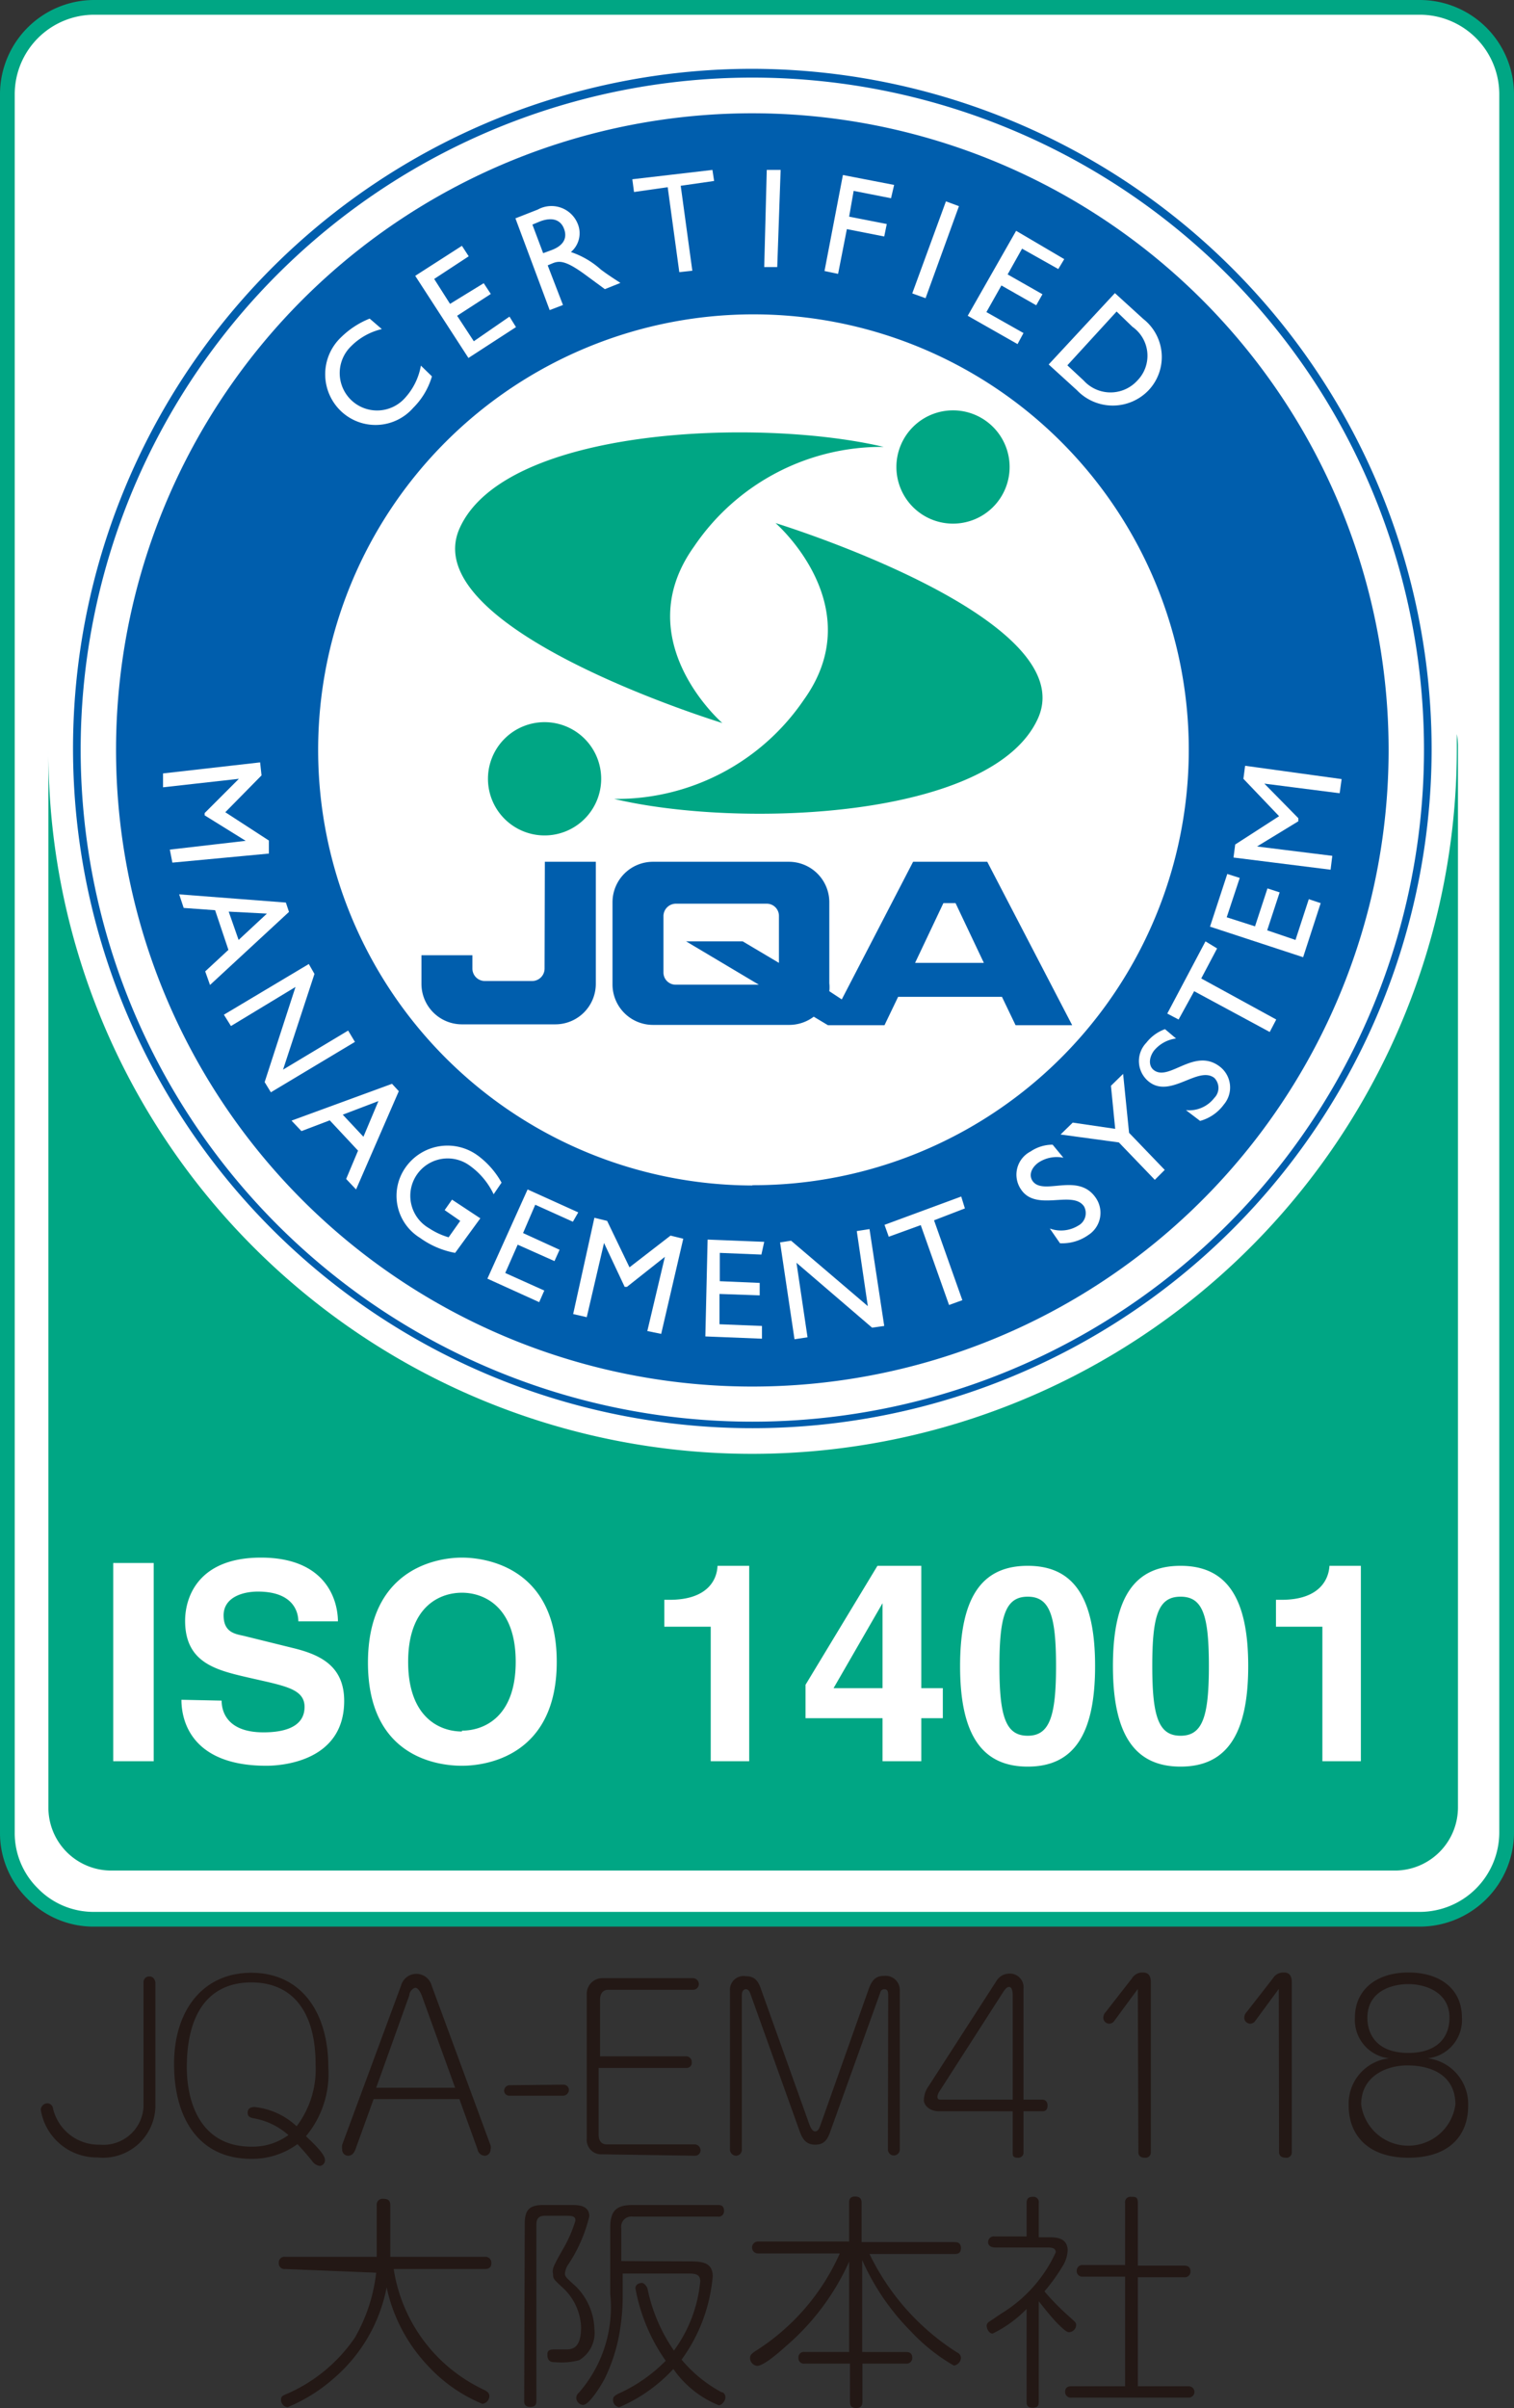
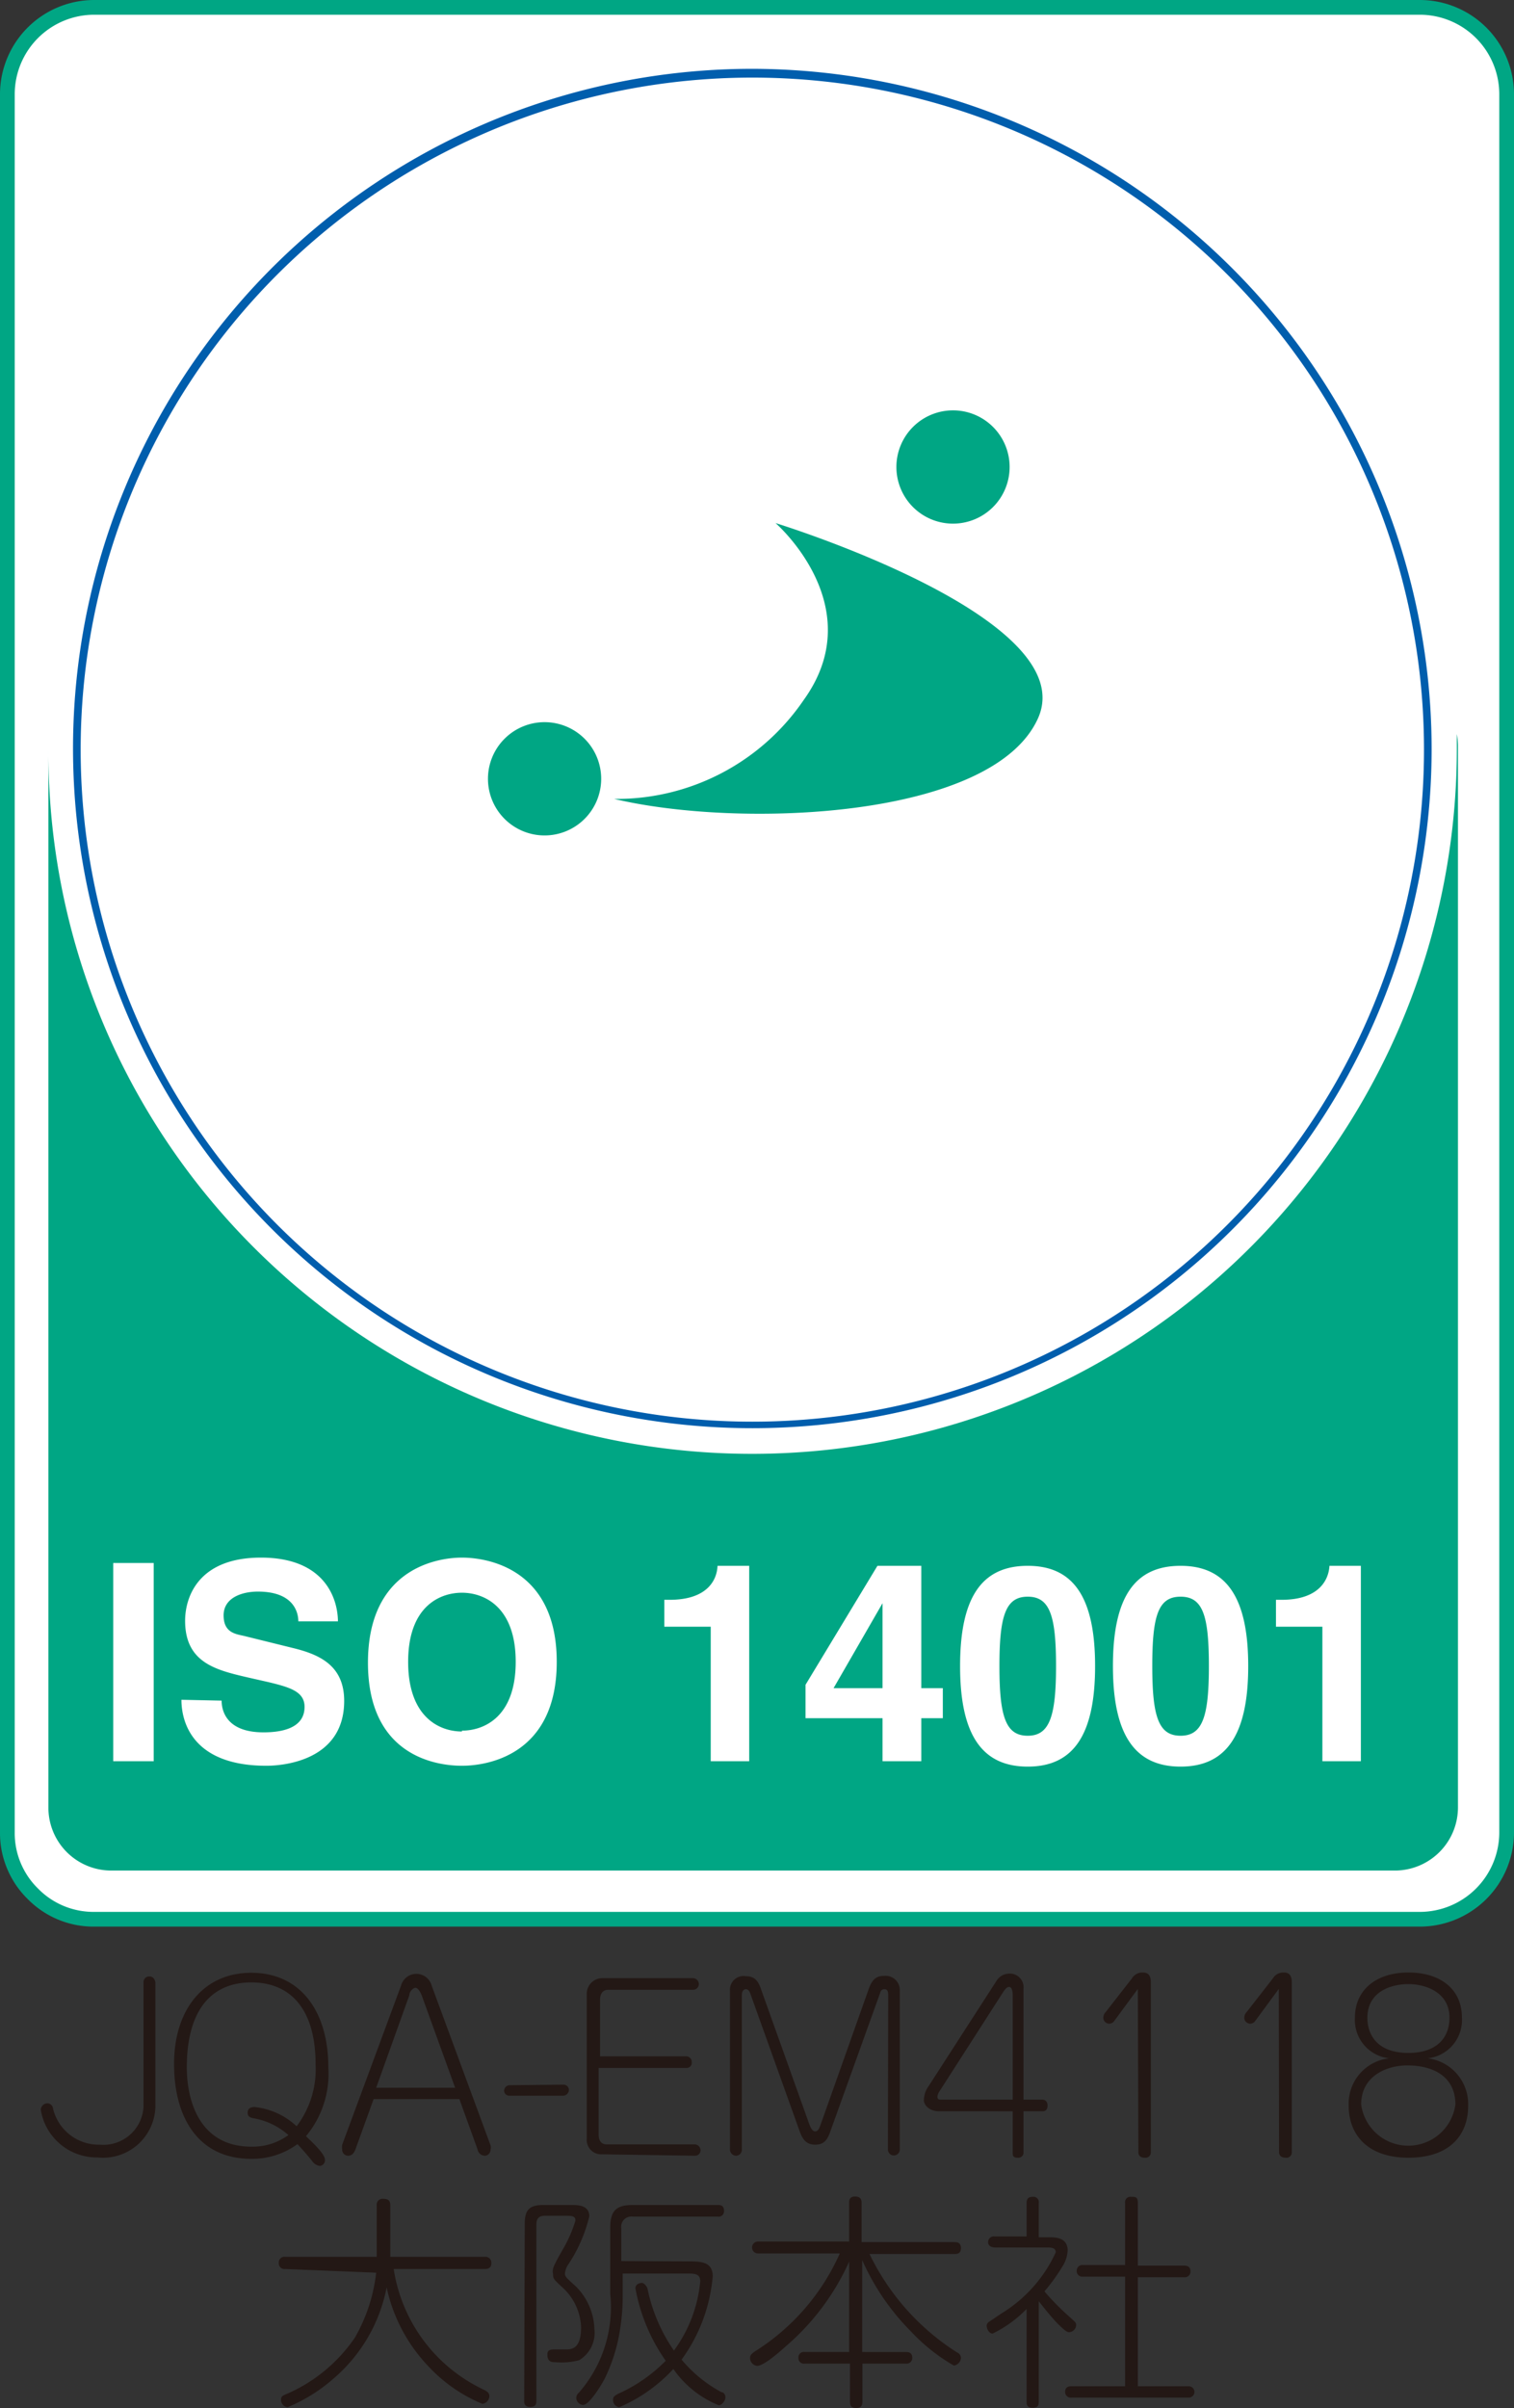
<svg xmlns="http://www.w3.org/2000/svg" viewBox="0 0 53.49 85.03">
  <rect x="0" y="0" width="53.49" height="85.03" fill="#333333" stroke="none" />
  <defs>
    <style>.cls-2{fill:#00a684}.cls-3{fill:#005ead}</style>
  </defs>
  <g id="レイヤー_2" data-name="レイヤー 2">
    <g id="背景">
      <path d="M1.16 66.87a3 3 0 0 0 2.17.9h46.83a3.07 3.07 0 0 0 3.07-3.07V3.33A3.07 3.07 0 0 0 50.16.26H3.33A3.07 3.07 0 0 0 .26 3.33V64.7a3 3 0 0 0 .9 2.17z" stroke="#00a684" stroke-width=".52" fill="#fff" />
      <path class="cls-2" d="M51.47 25.92v.56A24.9 24.9 0 0 1 9 44.08a24.73 24.73 0 0 1-7.29-17.6v-.35 37.7a2.22 2.22 0 0 0 2.21 2.22H49.3a2.23 2.23 0 0 0 2.21-2.22V26.31a2.58 2.58 0 0 0-.04-.39z" />
      <path class="cls-3" d="M26.58 2.43a24 24 0 1 0 24 24.05 24.05 24.05 0 0 0-24-24.05zm0 47.77a23.73 23.73 0 1 1 23.73-23.72A23.73 23.73 0 0 1 26.58 50.2z" />
-       <path class="cls-3" d="M34.88 30.43h-2.62l-2.52 4.86-.44-.29a1.27 1.27 0 0 0 0-.28v-2.86a1.43 1.43 0 0 0-1.43-1.43h-4.8a1.43 1.43 0 0 0-1.43 1.43v2.89a1.43 1.43 0 0 0 1.43 1.44h4.82a1.44 1.44 0 0 0 .86-.29l.5.3h2l.48-1h3.67l.48 1h2zM27.52 34l-1.28-.76h-2l2.57 1.53h-2.94a.43.43 0 0 1-.43-.43v-2a.44.44 0 0 1 .43-.43h3.22a.43.43 0 0 1 .43.43zm4.81 0l1-2.11h.43l1 2.11zm-13.09.2a.44.44 0 0 1-.43.44h-1.69a.44.44 0 0 1-.43-.44v-.47h-1.8v1a1.43 1.43 0 0 0 1.42 1.44h3.31a1.43 1.43 0 0 0 1.43-1.44v-4.3h-1.8z" />
      <path class="cls-2" d="M19.24 29.5a2 2 0 1 0-2-2 2 2 0 0 0 2 2zm2.46-1.29a8 8 0 0 0 6.7-3.5c2.38-3.31-1-6.24-1-6.24s10.88 3.34 9.27 6.9-10.55 3.89-14.97 2.84zm11.97-13.72a2 2 0 1 0 2 2 2 2 0 0 0-2-2z" />
-       <path class="cls-2" d="M31.22 15.78a8 8 0 0 0-6.7 3.52c-2.37 3.31 1 6.23 1 6.23s-10.88-3.32-9.28-6.88 10.56-3.91 14.98-2.87z" />
-       <path class="cls-3" d="M26.58 4a22.48 22.48 0 1 0 22.48 22.48A22.49 22.49 0 0 0 26.58 4zm0 37.86A15.38 15.38 0 1 1 42 26.48a15.38 15.38 0 0 1-15.42 15.37z" />
      <path d="M6.09 30.46L6 30l2.68-.31-1.45-.9v-.08l1.21-1.21-2.68.3v-.49l3.43-.39.05.46-1.28 1.3 1.54 1v.46zm1.33 4.32l-.17-.48.82-.76-.47-1.4-1.11-.08-.16-.48 3.77.29.11.33zm.66-2.59l.35 1 1-.93zm1.49 6.38l-.22-.36 1.09-3.36-2.28 1.38-.25-.4 3-1.79.2.35L10 37.77l2.3-1.38.24.4zM12.58 42l-.35-.37.42-1-1-1.07-1 .38-.35-.37 3.55-1.3.24.26zm-.47-2.64l.73.78.53-1.26zm3.97 4.88a3.05 3.05 0 0 1-1.24-.53 1.74 1.74 0 0 1-.51-2.49 1.81 1.81 0 0 1 2.56-.41 3 3 0 0 1 .83.95l-.28.41a2.61 2.61 0 0 0-.83-1 1.32 1.32 0 1 0-1.45 2.2 2.52 2.52 0 0 0 .69.32l.41-.58-.55-.38.26-.37 1 .66zm4.16-1.1l-1.33-.6-.43 1 1.29.59-.18.4-1.3-.58-.44 1 1.38.62-.18.41-1.83-.83L18.64 42l1.79.81zm3.12 3.96l-.49-.1.62-2.62-1.34 1.06h-.08l-.73-1.55-.61 2.62-.48-.11L21 43l.45.11.79 1.64 1.45-1.12.45.11zm3.54-2.8l-1.47-.06v1l1.41.06v.44l-1.42-.05v1.07l1.5.06v.45l-2-.08.08-3.42 2 .08zm4.34 2.52l-.43.06-2.67-2.29.39 2.63-.46.07-.51-3.42.39-.06 2.71 2.31-.39-2.65.45-.07zm2.85-4.15l-1.09.42 1 2.82-.47.17-1-2.82-1.13.41-.15-.42 2.71-1zm3.48-1.79a1.17 1.17 0 0 0-.88.17c-.25.18-.35.44-.21.65.38.54 1.6-.32 2.23.59a.93.93 0 0 1-.26 1.32 1.59 1.59 0 0 1-1 .29l-.36-.52a1.16 1.16 0 0 0 1-.1.5.5 0 0 0 .21-.68c-.4-.59-1.68.2-2.22-.59a.92.92 0 0 1 .33-1.35 1.38 1.38 0 0 1 .78-.24zm1.68-2.54l.43-.42.21 2.08 1.26 1.31-.35.35-1.27-1.32-2.06-.28.43-.42 1.5.22zm2.3-1.67a1.21 1.21 0 0 0-.78.43c-.19.26-.19.55 0 .69.54.4 1.42-.8 2.31-.14a.93.93 0 0 1 .16 1.35 1.54 1.54 0 0 1-.84.58l-.5-.38a1.12 1.12 0 0 0 1-.43.5.5 0 0 0 0-.71c-.57-.43-1.53.72-2.29.15a.93.93 0 0 1-.11-1.39 1.47 1.47 0 0 1 .66-.48zM43 33.49l-.56 1.06L45.09 36l-.23.44L42.19 35l-.55 1-.4-.21 1.35-2.55zm.8-2.49l-.46 1.39 1 .32.44-1.34.43.14-.44 1.34 1 .34.47-1.44.42.14-.62 1.91-3.29-1.08.61-1.86zm3.6-3.49l-.07.5-2.66-.34 1.2 1.22V29l-1.46.89 2.66.33-.06.49-3.43-.43.06-.46 1.55-1-1.26-1.32.06-.46zM13.49 11.62a2.26 2.26 0 0 0-1.09.61 1.32 1.32 0 1 0 1.91 1.82 2.27 2.27 0 0 0 .56-1.14l.39.38a2.58 2.58 0 0 1-.66 1.11 1.77 1.77 0 0 1-2.54.13 1.8 1.8 0 0 1 0-2.63 3.05 3.05 0 0 1 1-.65zm3.07-2.57l-1.22.8.56.88 1.19-.73.25.38-1.19.77.59.9 1.26-.87.23.37-1.68 1.09-1.88-2.9 1.65-1.06zM19 7.4a1 1 0 0 1 1.41.5.87.87 0 0 1-.24 1 3 3 0 0 1 1.06.62c.23.17.35.25.69.47l-.55.22-.68-.5c-.68-.5-.91-.51-1.15-.42l-.19.08.54 1.4-.47.18-1.21-3.24zm.19 1.54l.3-.11c.5-.19.54-.5.43-.77s-.37-.41-.82-.25l-.29.12zm6.04-2.55l-1.18.17.41 3-.46.05-.41-3-1.19.17-.06-.45L25.17 6zm2.23 3.04H27L27.09 6h.49zM31.48 7l-1.32-.26-.16.91 1.33.26-.09.44-1.32-.26-.31 1.58-.48-.1.65-3.39 1.81.35zm1.22 3.53l-.47-.17 1.19-3.25.46.17zm4.69-1.03l-1.28-.72-.51.91 1.23.7-.22.39-1.23-.7-.53.94 1.31.74-.21.39-1.76-1 1.71-3 1.7 1zm2 .85l1 .91a1.71 1.71 0 0 1 .19 2.52 1.75 1.75 0 0 1-2.53 0l-1-.91zm-1.68 2.55l.58.54a1.28 1.28 0 0 0 1.89 0 1.25 1.25 0 0 0-.17-1.9l-.56-.54zM5.43 62.19H4v-7h1.43zm2.4-2.14c0 .39.2 1.12 1.48 1.12.68 0 1.45-.16 1.45-.9 0-.54-.52-.69-1.26-.87l-.75-.17c-1.12-.26-2.21-.52-2.21-2C6.54 56.4 7 55 9.22 55s2.71 1.4 2.72 2.25h-1.4c0-.3-.15-1.05-1.43-1.05-.55 0-1.21.21-1.21.84s.45.66.74.73l1.7.42c.95.23 1.82.62 1.82 1.87 0 2.1-2.13 2.29-2.75 2.29-2.54 0-3-1.47-3-2.33zM16.32 55c.92 0 3.35.4 3.35 3.68s-2.43 3.67-3.35 3.67S13 62 13 58.71 15.4 55 16.32 55zm0 6.11c.78 0 1.9-.48 1.9-2.43s-1.12-2.44-1.9-2.44-1.9.48-1.9 2.44 1.11 2.46 1.9 2.46zm7.15-4.62h.19c1.31 0 1.67-.68 1.69-1.2h1.12v6.9h-1.36v-4.75h-1.64zm9.84 4.18h-.76v1.52h-1.37v-1.52h-2.72v-1.18l2.54-4.2h1.55v4.32h.76zm-2.13-1.06v-3l-1.73 3zm5.13-4.32c1.62 0 2.38 1.12 2.38 3.54s-.76 3.55-2.38 3.55-2.39-1.13-2.39-3.55.76-3.54 2.39-3.54zm0 6c.77 0 1-.68 1-2.46s-.22-2.45-1-2.45-1 .67-1 2.45.22 2.46 1 2.46zm5.4-6c1.62 0 2.39 1.12 2.39 3.54s-.77 3.55-2.39 3.55-2.39-1.13-2.39-3.55.76-3.54 2.39-3.54zm0 6c.78 0 1-.68 1-2.46s-.21-2.45-1-2.45-1 .67-1 2.45.22 2.46 1 2.46zm3.37-4.8h.2c1.3 0 1.66-.68 1.69-1.2h1.11v6.9h-1.36v-4.75h-1.64z" fill="#fff" />
      <path d="M5.07 70a.2.2 0 0 1 .21-.21c.12 0 .19.09.21.21v4.4a1.85 1.85 0 0 1-2.05 1.78 2 2 0 0 1-2-1.69.24.24 0 0 1 .25-.22.2.2 0 0 1 .18.17 1.66 1.66 0 0 0 1.66 1.29 1.42 1.42 0 0 0 1.54-1.33zm1.53 3c0-2 .85-3 2.28-3s2.27 1 2.27 2.89a3.34 3.34 0 0 1-.67 2.19A2.57 2.57 0 0 0 9 74.4c-.16 0-.25.06-.25.2s.08.18.28.21a2.53 2.53 0 0 1 1.16.58 2.14 2.14 0 0 1-1.31.41c-1.83 0-2.28-1.62-2.28-2.8zm-.45-.11c0 1.86.84 3.34 2.73 3.34a2.72 2.72 0 0 0 1.63-.52c.25.27.4.45.52.6a.39.39 0 0 0 .27.17.2.2 0 0 0 .18-.22c0-.2-.42-.59-.67-.83A3.44 3.44 0 0 0 11.6 73c0-2-1-3.34-2.72-3.34S6.15 71 6.15 72.87zm7.14.83l1.17-3.26c0-.14.14-.27.22-.27s.17.14.22.27l1.18 3.26zm2.94.4l.64 1.77a.27.27 0 0 0 .27.23.21.21 0 0 0 .19-.22.25.25 0 0 0 0-.15l-2.08-5.64a.56.56 0 0 0-1.08 0l-2.08 5.62a.51.51 0 0 0 0 .17.21.21 0 0 0 .2.22c.13 0 .21-.07.27-.23l.64-1.77zm1.77-.49a.2.2 0 0 0-.19.2.18.18 0 0 0 .19.17h1.9a.21.21 0 0 0 .2-.2.19.19 0 0 0-.2-.19zm3.27 2.44a.51.51 0 0 1-.54-.55V70.4a.55.55 0 0 1 .54-.55h3.22a.21.21 0 0 1 .2.21.2.2 0 0 1-.2.2h-3c-.22 0-.29.18-.29.35v2h3.06a.2.2 0 0 1 .18.21.18.18 0 0 1-.18.2h-3.11v2.35c0 .2.08.35.29.35h3.12a.21.21 0 0 1 .19.2.19.19 0 0 1-.19.2zm10.1-.17a.21.21 0 1 0 .42 0v-5.63a.5.5 0 0 0-.55-.5c-.28 0-.42.12-.54.44L29 75c-.06.17-.1.26-.2.26s-.16-.13-.21-.26l-1.71-4.78c-.1-.29-.23-.44-.54-.44a.48.48 0 0 0-.55.5v5.62a.22.22 0 0 0 .22.22.21.21 0 0 0 .2-.22v-5.46c0-.12.06-.2.14-.2s.12.06.15.13l1.75 4.88c.1.28.23.48.55.48s.44-.18.54-.48l1.76-4.89a.14.14 0 0 1 .15-.12c.09 0 .13.06.13.2zm1.94-1.76c-.14 0-.19 0-.19-.11a.38.38 0 0 1 .05-.15l2.26-3.52c.07-.11.14-.2.22-.2s.13.1.13.3v3.68zm2.47.41V76c0 .11 0 .19.18.19a.18.18 0 0 0 .2-.2v-1.44h.67c.13 0 .18-.08.18-.2s-.06-.21-.19-.21h-.66v-3.92a.48.48 0 0 0-.51-.53.53.53 0 0 0-.44.25l-2.4 3.72a.88.88 0 0 0-.17.5c0 .16.18.39.54.39zM40.22 76c0 .1.06.19.22.19a.19.19 0 0 0 .22-.2V70c0-.25-.1-.35-.28-.35a.43.43 0 0 0-.39.21l-.92 1.18a.3.3 0 0 0-.09.21.21.21 0 0 0 .38.12l.84-1.14zm4.97 0c0 .1.07.19.23.19a.19.19 0 0 0 .22-.2V70c0-.25-.1-.35-.28-.35a.43.43 0 0 0-.39.21l-.92 1.18a.3.3 0 0 0-.09.21.21.21 0 0 0 .38.12l.84-1.14zm6.23-1.69a1.68 1.68 0 0 1-3.33 0c0-1 .89-1.38 1.64-1.38 1.03.01 1.69.48 1.69 1.38zm-3.55-3.07a1.36 1.36 0 0 0 1.21 1.44 1.61 1.61 0 0 0-1.43 1.68c0 1 .65 1.83 2.11 1.83s2.11-.8 2.11-1.83a1.63 1.63 0 0 0-1.43-1.68 1.36 1.36 0 0 0 1.21-1.44c0-1-.76-1.59-1.89-1.59s-1.89.61-1.89 1.59zm3.34 0c0 .78-.52 1.25-1.45 1.25-1.11 0-1.45-.65-1.45-1.24 0-.91.81-1.19 1.45-1.19s1.45.31 1.45 1.18zm-41.13 8.88a.2.2 0 0 1-.23-.21.2.2 0 0 1 .23-.22h3.23v-1.81a.21.21 0 0 1 .23-.24c.21 0 .25.1.25.24v1.81h3.33a.21.21 0 0 1 .24.22c0 .21-.17.21-.24.21h-3.21a5.65 5.65 0 0 0 3.2 4.27c.11.06.18.11.18.22a.28.28 0 0 1-.25.27 5.43 5.43 0 0 1-1.91-1.33 5.79 5.79 0 0 1-1.47-2.78A5.64 5.64 0 0 1 11.77 84a5.79 5.79 0 0 1-1.61 1 .26.26 0 0 1-.23-.28c0-.09.05-.13.18-.18a5.61 5.61 0 0 0 2.43-2 5.92 5.92 0 0 0 .75-2.29zm8.46-1.61c0-.48.17-.65.65-.65h1c.22 0 .63 0 .63.4a5.28 5.28 0 0 1-.77 1.74.71.71 0 0 0-.09.27c0 .1 0 .12.37.45a2.22 2.22 0 0 1 .67 1.52 1.12 1.12 0 0 1-.54 1.1 2.42 2.42 0 0 1-.84.07c-.11 0-.28 0-.28-.26 0-.08 0-.19.22-.19H20c.24 0 .53-.06.53-.79a2 2 0 0 0-.67-1.41c-.29-.27-.32-.29-.32-.46a.34.34 0 0 1 0-.18c0-.11.33-.66.4-.79a4.58 4.58 0 0 0 .39-.92c0-.16-.12-.17-.33-.17h-.75c-.21 0-.3.1-.3.31v6.21c0 .1 0 .23-.22.23s-.21-.16-.21-.23zm5.73 1.34c.48 0 .91 0 .91.53a5.82 5.82 0 0 1-1.1 2.94 4.83 4.83 0 0 0 1.41 1.15c.09 0 .14.1.14.19s-.11.27-.24.27a3.59 3.59 0 0 1-1.6-1.28A5.61 5.61 0 0 1 21.88 85a.25.25 0 0 1-.22-.26c0-.11.05-.14.17-.21a5.52 5.52 0 0 0 1.69-1.17 6.42 6.42 0 0 1-1.07-2.56c0-.15.16-.19.23-.19s.18.12.2.22a5.93 5.93 0 0 0 .93 2.17 4.89 4.89 0 0 0 .93-2.45c0-.27-.22-.27-.47-.27H22v.82c0 .08 0 .58-.09 1.13a6 6 0 0 1-.55 1.77c-.15.28-.55.92-.76.92a.26.26 0 0 1-.24-.24.24.24 0 0 1 .09-.19A4.59 4.59 0 0 0 21.56 81v-2.33c0-.61.21-.81.8-.81h3c.08 0 .22 0 .22.21a.19.19 0 0 1-.22.2h-3a.36.36 0 0 0-.41.41v1.16zm7.73 3.2c.06 0 .23 0 .23.2a.2.2 0 0 1-.23.21h-1.53v1.33c0 .08 0 .24-.22.24s-.22-.15-.22-.24v-1.33h-1.6a.19.19 0 0 1-.22-.2.19.19 0 0 1 .22-.21H30v-3.19a8.55 8.55 0 0 1-2.25 3c-.22.2-.77.68-1 .68a.28.28 0 0 1-.25-.29c0-.09.06-.14.17-.22a7.84 7.84 0 0 0 3-3.46h-2.89a.21.21 0 1 1 0-.42H30v-1.37c0-.07 0-.22.21-.22s.23.13.23.22v1.39h3.28c.07 0 .23 0 .23.21s-.15.21-.23.21h-3a8.49 8.49 0 0 0 3.1 3.48.21.21 0 0 1 .13.18.29.29 0 0 1-.25.28 6.55 6.55 0 0 1-1.52-1.21 8.36 8.36 0 0 1-1.72-2.52v3.25zM37.05 79c.24 0 .67 0 .67.47a1.15 1.15 0 0 1-.19.57 6.47 6.47 0 0 1-.63.87 8.93 8.93 0 0 0 .82.84c.29.26.3.26.3.36a.26.26 0 0 1-.24.24c-.06 0-.1 0-.35-.24s-.52-.59-.73-.85v3.52c0 .12 0 .24-.22.24s-.21-.15-.21-.24v-3.25a4.29 4.29 0 0 1-1.2.87c-.11 0-.21-.14-.21-.28a.17.17 0 0 1 .06-.12l.46-.31a4.93 4.93 0 0 0 1.92-2.16c0-.17-.17-.17-.34-.17h-1.82s-.23 0-.23-.19a.2.2 0 0 1 .23-.2h1.13V77.8c0-.16.06-.23.22-.23a.19.19 0 0 1 .21.22V79zm4.78 1c.06 0 .23 0 .23.2a.2.2 0 0 1-.23.21H40.2v3.85H42a.2.2 0 1 1 0 .4h-4.14a.2.2 0 0 1-.23-.2c0-.2.17-.2.23-.2h1.89v-3.87h-1.48a.2.2 0 0 1-.23-.21.2.2 0 0 1 .23-.2h1.48v-2.19a.19.19 0 0 1 .21-.22c.16 0 .24 0 .24.22V80z" fill="#231815" />
    </g>
  </g>
</svg>